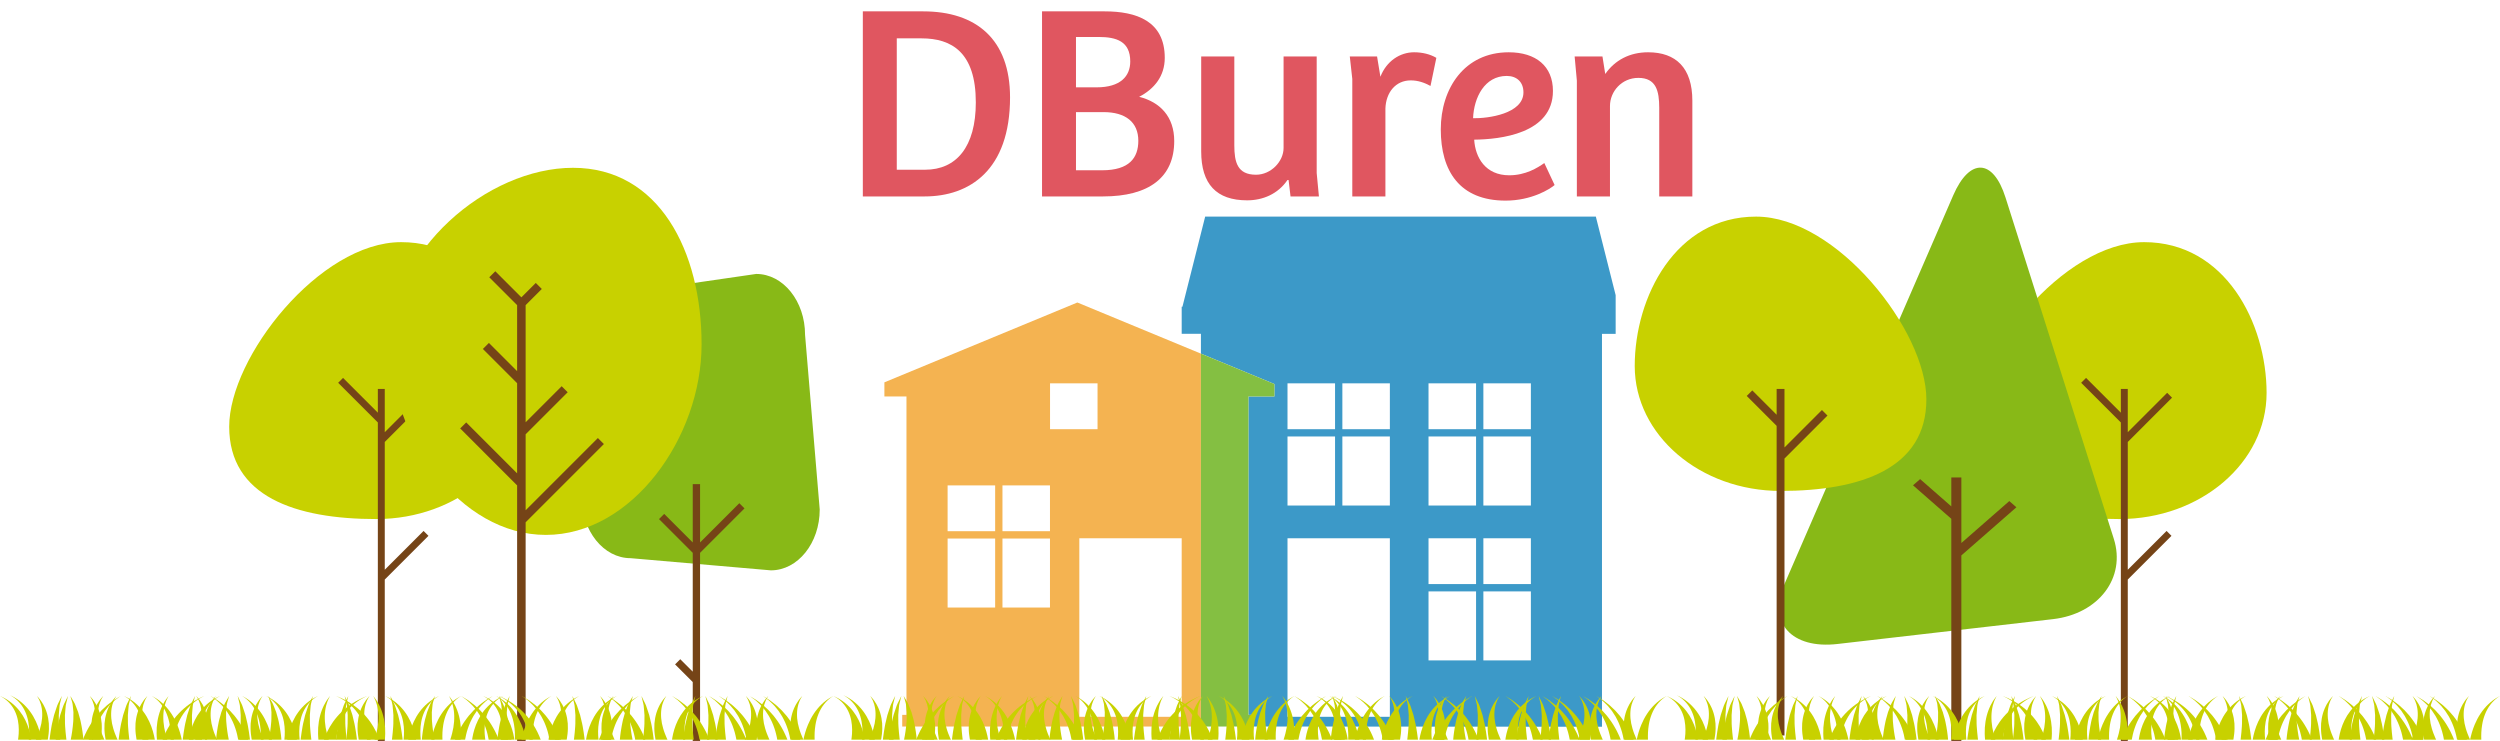
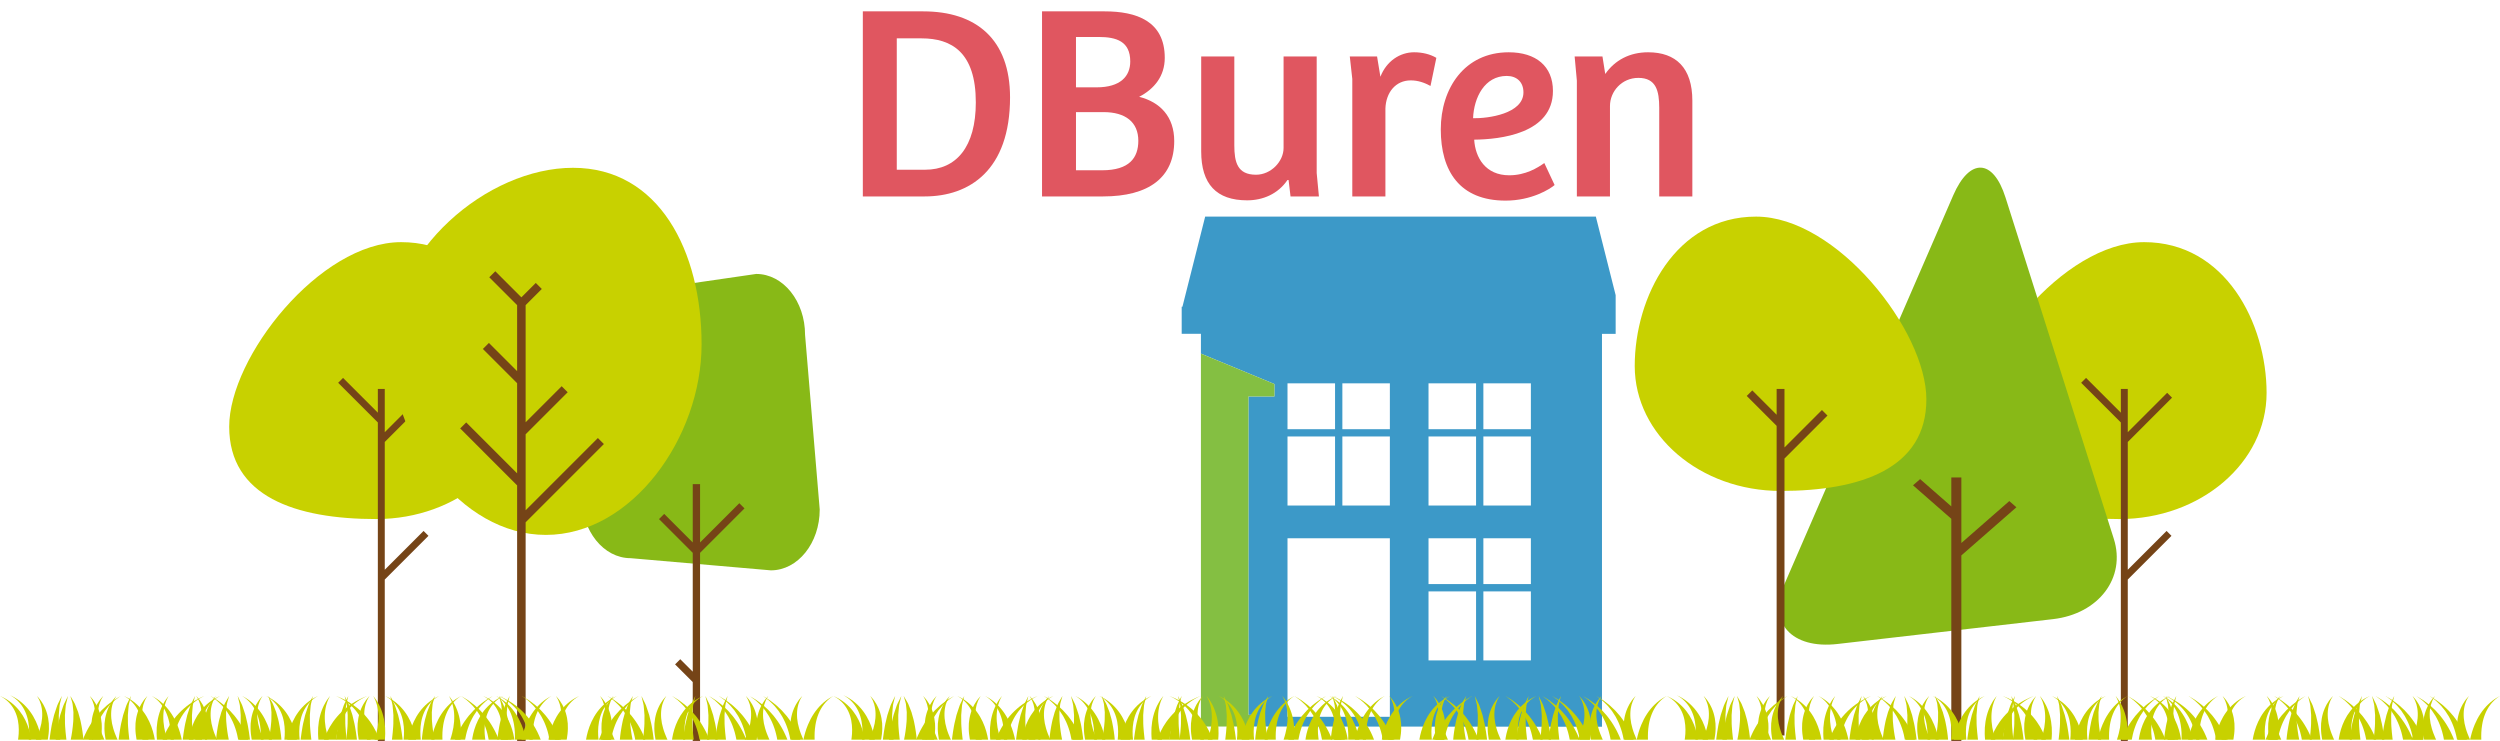
<svg xmlns="http://www.w3.org/2000/svg" xmlns:xlink="http://www.w3.org/1999/xlink" version="1.1" viewBox="0 0 1100 326">
  <defs>
    <path d="M0 6.634c.044-.377.104-.766.191-1.162 .077-.395.156-.797.234-1.199 .063-.402.21-.803.31-1.197 .11-.395.219-.783.324-1.16 .127-.375.287-.737.418-1.081 .137-.343.266-.667.387-.967 .132-.299.321-.571.452-.813 .141-.241.263-.452.364-.625 .201-.346.318-.544.318-.544s-.058.2-.159.551c-.051.174-.113.387-.183.63 -.062.243-.169.517-.214.817 -.033.3-.068.625-.104.969 -.033.344-.087.706-.108 1.081 .006.375.01.763.014 1.158 .014.393-.016.793.037 1.193 .037.4.075.8.111 1.194 .028.393.082.781.146 1.155 .11.75.22 1.449.353 2.048 .004.022.009.044.012.066H-.246c.001-.017.003-.034.006-.052 .041-.603.132-1.308.24-2.062" id="Y" />
    <path d="M0 7.916c-.058-.407-.058-.829-.079-1.256 -.017-.428.019-.863.027-1.297 .057-.434.089-.868.168-1.295 .104-.426.157-.845.299-1.25 .149-.404.235-.795.42-1.163 .182-.368.32-.716.505-1.035 .202-.317.388-.607.55-.865 .156-.258.381-.476.521-.658 .303-.363.476-.57.476-.57s-.118.212-.321.582c-.09.186-.253.407-.339.668 -.093.26-.198.552-.313.872 -.099.32-.142.668-.222 1.035 -.085.366-.065.756-.104 1.157 -.032.4.028.815.038 1.235 .034.421.119.848.178 1.274 .107.427.187.853.316 1.271 .135.418.246.829.41 1.226 .142.397.3.78.467 1.142 .056.137.121.269.184.4H.218c-.02-.099-.041-.196-.057-.298 -.07-.373-.124-.767-.161-1.175" id="m1" />
    <path d="M0 7.778c.164-.396.274-.808.409-1.226 .129-.418.209-.844.317-1.27 .058-.426.143-.854.178-1.275 .01-.42.068-.835.036-1.235 -.039-.4-.017-.791-.103-1.157C.756 1.248.712.9.615.58 .501.261.395-.032.301-.292 .216-.553.053-.774-.036-.959c-.206-.371-.322-.583-.322-.583s.173.208.476.57c.14.182.365.4.52.658 .164.258.349.549.551.866 .184.318.324.666.506 1.034 .184.368.27.76.418 1.163 .143.405.195.824.3 1.25 .079.427.112.861.168 1.295 .007.434.043.869.028 1.297 -.022.427-.023.849-.079 1.256 -.037.408-.092.802-.163 1.175 -.014.102-.036.199-.056.298H-.653c.065-.131.128-.262.184-.4 .168-.362.325-.745.469-1.142" id="i1" />
    <path d="M0 2.008C-.149 1.183-.397.359-.743-.41c-.175-.384-.368-.754-.594-1.102 -.216-.35-.459-.678-.721-.978 -.25-.301-.532-.573-.796-.812 -.14-.119-.273-.23-.395-.333 -.139-.1-.267-.193-.383-.277 -.22-.169-.454-.293-.592-.381 -.145-.087-.221-.134-.221-.134s.089.044.257.128c.162.084.432.202.699.366 .14.081.295.171.464.269 .151.099.316.208.49.324 .333.234.694.501 1.032.798 .349.296.686.622 1.005.969 .326.346.625.716.91 1.099 .569.768 1.051 1.595 1.435 2.426C2.6 3.567 3.013 5.19 3.216 6.435H.115c.14-1.225.182-2.826-.115-4.427" id="q1" />
    <path d="M0 1.187C.383.402.866-.379 1.435-1.104c.284-.362.584-.711.911-1.038 .318-.328.655-.636 1.004-.915 .338-.281.699-.533 1.032-.754 .175-.109.339-.212.49-.306 .169-.093.323-.177.463-.254 .267-.154.538-.266.7-.346 .168-.079.257-.12.257-.12s-.078.043-.221.126c-.138.084-.372.2-.594.361 -.114.078-.243.166-.382.261 -.121.097-.253.202-.395.314 -.263.226-.544.482-.795.767 -.262.283-.504.593-.722.922 -.226.33-.418.679-.593 1.042 -.346.725-.593 1.504-.743 2.284 -.306 1.56-.255 3.123-.104 4.293 .022.174.046.337.07.491h-3.277c.021-.156.045-.322.075-.497 .197-1.188.613-2.771 1.389-4.34" id="S" />
    <path d="M0 2.042C-.153 1.202-.403.364-.757-.417c-.177-.391-.373-.768-.601-1.122 -.223-.355-.469-.689-.735-.994 -.254-.306-.542-.582-.809-.826 -.143-.121-.278-.234-.402-.339 -.142-.102-.272-.196-.39-.281 -.223-.172-.463-.298-.603-.388 -.147-.089-.224-.136-.224-.136s.091.045.261.13c.165.086.44.206.713.372 .141.083.299.174.469.274 .155.101.321.212.5.329 .338.239.706.51 1.05.812 .354.301.697.632 1.021.985 .332.353.638.729.926 1.119 .579.781 1.069 1.622 1.46 2.467 .766 1.642 1.185 3.294 1.392 4.56H.118c.143-1.246.184-2.875-.118-4.503" id="r1" />
    <path d="M-0 7.916c-.057-.407-.058-.829-.081-1.256 -.014-.428.021-.863.029-1.297 .056-.434.089-.868.167-1.295 .105-.426.159-.845.3-1.25 .149-.404.236-.795.421-1.163 .181-.368.319-.716.505-1.035 .201-.317.385-.607.55-.865 .156-.258.381-.476.519-.658 .304-.363.477-.57.477-.57s-.116.212-.321.582c-.089.186-.254.407-.34.668 -.093.26-.198.552-.311.872 -.099.32-.142.668-.223 1.035 -.084.366-.065.756-.102 1.157 -.034.4.026.815.035 1.235 .035.421.12.848.179 1.274 .107.427.187.853.316 1.271 .135.418.246.829.409 1.226 .144.397.301.78.468 1.142 .057.137.121.269.184.4H.217c-.019-.099-.04-.196-.055-.298 -.071-.373-.127-.767-.162-1.175" id="J" />
    <path d="M0 5.171c.141-.518.404-1.03.601-1.538 .218-.506.516-.999.76-1.48 .292-.477.618-.935.906-1.372 .361-.43.7-.836 1.015-1.212 .348-.372.74-.705 1.049-1.005 .29-.303.665-.549.945-.757 .567-.415.892-.652.892-.652s-.377.228-1.035.628c-.326.201-.757.44-1.116.735 -.378.293-.847.619-1.28.984C2.336-.127 1.9.274 1.441.699 1.053 1.131.62 1.585.217 2.06c-.351.478-.766.97-1.099 1.476 -.311.507-.693 1.02-.953 1.539 -.284.518-.574 1.036-.796 1.55 -.231.472-.422.937-.597 1.391h2.515c.07-.425.151-.86.268-1.302 .105-.511.278-1.027.445-1.543" id="p" />
    <path d="M0 7.762c-.128-.481-.208-.971-.316-1.462 -.059-.49-.142-.982-.178-1.465 -.01-.484-.07-.962-.037-1.423 .038-.46.019-.908.103-1.33 .08-.422.124-.823.223-1.191C-.09.524.014.186.108-.111 .193-.412.357-.666.446-.88c.204-.426.322-.67.322-.67s-.174.238-.478.655c-.139.21-.363.461-.518.758 -.166.296-.35.631-.551.996 -.186.366-.324.767-.506 1.19 -.184.423-.272.873-.419 1.338 -.142.466-.194.948-.3 1.439 -.078.49-.111.989-.167 1.489 -.009.499-.044 1-.029 1.492 .022.492.023.977.08 1.445 .001.02.004.04.006.06h2.57C.441 9.265.424 9.22.409 9.173 .246 8.717.134 8.243 0 7.762" id="q" />
    <path d="M0 3.515C.15 2.592.396 1.672.744.814c.174-.429.367-.843.593-1.232 .217-.39.459-.757.721-1.091 .249-.337.532-.64.795-.907 .142-.133.273-.257.396-.372 .138-.113.267-.216.382-.31 .22-.189.455-.327.592-.426 .145-.098.222-.149.222-.149s-.089.049-.258.142c-.161.094-.432.227-.699.409 -.139.091-.295.191-.462.3 -.152.112-.316.233-.491.363 -.332.262-.694.559-1.031.891 -.35.331-.687.695-1.006 1.082 -.326.387-.625.8-.91 1.229 -.567.857-1.051 1.781-1.435 2.709 -.54 1.294-.904 2.591-1.142 3.736h2.784c-.046-1.124-.006-2.397.205-3.673" id="C" />
    <path d="M0 2.008C-.15 1.183-.397.359-.745-.41c-.174-.384-.367-.754-.592-1.102 -.218-.35-.461-.678-.722-.978 -.25-.301-.533-.573-.795-.812 -.141-.119-.273-.23-.396-.333 -.139-.1-.266-.193-.383-.277 -.219-.169-.454-.293-.592-.381 -.145-.087-.221-.134-.221-.134s.09.044.257.128c.162.084.433.202.7.366 .14.081.293.171.462.269 .152.099.315.208.492.324 .331.234.695.501 1.031.798 .348.296.686.622 1.004.969 .327.346.627.716.911 1.099 .568.768 1.051 1.595 1.435 2.426C2.6 3.567 3.012 5.19 3.215 6.435h-3.1C.256 5.21.296 3.609 0 2.008" id="u1" />
    <path d="M0 7.778c-.163-.396-.274-.808-.409-1.226 -.128-.418-.208-.844-.316-1.27 -.059-.426-.142-.854-.177-1.275 -.011-.42-.07-.835-.037-1.235 .039-.4.017-.791.103-1.157C-.756 1.248-.712.9-.613.58c.114-.319.218-.612.312-.872 .085-.261.249-.482.338-.667 .205-.371.322-.583.322-.583s-.174.208-.477.57c-.139.182-.365.4-.519.658 -.165.258-.35.549-.551.866 -.185.318-.324.666-.506 1.034 -.185.368-.271.76-.419 1.163 -.142.405-.195.824-.3 1.25 -.079.427-.111.861-.168 1.295 -.007.434-.042.869-.027 1.297 .022.427.022.849.079 1.256 .036.408.092.802.162 1.175 .014.102.036.199.056.298H.653c-.063-.131-.127-.262-.184-.4C.302 8.558.144 8.175 0 7.778" id="l1" />
    <path d="M0 7.084c-.077-.468-.156-.943-.234-1.418 -.063-.475-.209-.95-.309-1.417 -.11-.467-.219-.926-.324-1.371 -.128-.444-.287-.872-.418-1.279 -.137-.405-.267-.789-.387-1.143 -.133-.354-.321-.676-.453-.962 -.14-.286-.263-.535-.363-.74 -.202-.409-.318-.643-.318-.643s.058.237.159.651c.051.207.111.458.182.746 .062.288.17.61.215.966 .033.355.068.74.104 1.147 .034.406.086.835.107 1.278 -.005.444-.008.903-.013 1.369 -.015.466.015.938-.038 1.412 -.037.473-.075.947-.111 1.412 -.028.465-.082.923-.145 1.367 -.022.175-.043.345-.065.514H.253c-.021-.17-.041-.34-.061-.514C.147 8.013.088 7.552 0 7.084" id="i" />
    <path d="M0 7.762c.128-.481.208-.971.315-1.462 .06-.49.143-.982.178-1.465 .01-.484.07-.962.037-1.423 -.039-.46-.018-.908-.103-1.33C.347 1.66.303 1.259.204.891 .09.524-.014.186-.107-.111c-.086-.301-.251-.555-.34-.769 -.204-.426-.321-.67-.321-.67s.174.238.477.655c.138.21.364.461.519.758 .165.296.349.631.551.996 .185.366.324.767.504 1.19 .186.423.272.873.421 1.338 .141.466.195.948.299 1.439 .079.49.111.989.168 1.489 .008.499.043 1 .029 1.492 -.022.492-.023.977-.081 1.445 -.001.02-.004.04-.006.06h-2.57c.016-.047.033-.092.048-.139 .162-.456.273-.93.409-1.411" id="f1" />
    <path d="M0 3.515C.15 2.592.397 1.672.745.814c.174-.429.367-.843.592-1.232 .216-.39.46-.757.722-1.091 .25-.337.532-.64.796-.907 .14-.133.272-.257.395-.372 .139-.113.266-.216.382-.31 .22-.189.455-.327.593-.426 .144-.098.221-.149.221-.149s-.089.049-.257.142c-.162.094-.433.227-.699.409 -.141.091-.296.191-.464.3 -.151.112-.315.233-.49.363 -.332.262-.695.559-1.031.891 -.35.331-.687.695-1.006 1.082 -.326.387-.625.8-.91 1.229 -.568.857-1.051 1.781-1.434 2.709 -.542 1.294-.905 2.591-1.143 3.736h2.784C-.251 6.064-.211 4.791 0 3.515" id="D" />
    <path d="M0 7.084c-.077-.468-.157-.943-.235-1.418 -.062-.475-.209-.95-.309-1.417 -.11-.467-.219-.926-.324-1.371 -.128-.444-.287-.872-.419-1.279 -.136-.405-.266-.789-.386-1.143 -.133-.354-.321-.676-.452-.962 -.141-.286-.265-.535-.364-.74 -.202-.409-.318-.643-.318-.643s.058.237.159.651c.051.207.111.458.182.746 .062.288.17.61.216.966 .033.355.067.74.104 1.147 .033.406.085.835.106 1.278 -.005.444-.008.903-.014 1.369 -.014.466.016.938-.037 1.412 -.037.473-.075.947-.111 1.412 -.028.465-.081.923-.144 1.367 -.022.175-.044.345-.065.514H.251c-.019-.17-.04-.34-.06-.514 -.046-.446-.104-.907-.191-1.375" id="L" />
    <path d="M0-.541c-.353-.415-.733-.82-1.144-1.209 -.81-.778-1.721-1.491-2.644-2.083 -.217-.15-.457-.289-.684-.422 -.223-.133-.439-.258-.667-.373 -.427-.233-.845-.428-1.196-.587 -.335-.162-.663-.277-.856-.361 -.201-.082-.309-.125-.309-.125s.096.045.275.132c.169.088.464.209.753.378 .305.166.667.367 1.026.608 .193.117.374.245.558.382 .189.136.388.278.563.431 .749.603 1.455 1.323 2.044 2.106 .3.39.566.797.803 1.212 .244.414.447.837.634 1.26 .67 1.555.953 3.117 1.04 4.352h3.055C2.826 3.9 2.107 2.303.989.721 .682.296.361-.127-0-.541" id="h" />
    <path d="M0 7.099c-.037-.465-.074-.939-.111-1.412 -.054-.474-.025-.946-.039-1.412 -.004-.466-.008-.925-.012-1.369 .019-.443.074-.871.105-1.278C-.02 1.221.015.836.047.481 .093.126.202-.197.263-.485c.071-.288.132-.539.182-.746 .101-.414.159-.65.159-.65s-.115.234-.317.642c-.101.205-.222.454-.364.74 -.132.286-.32.608-.454.962 -.118.354-.247.738-.385 1.143 -.131.407-.29.835-.419 1.279 -.105.445-.213.905-.324 1.371 -.1.467-.245.942-.309 1.417 -.078.475-.158.95-.235 1.418 -.085.468-.144.929-.19 1.375 -.021.174-.04.345-.061.514H.211c-.023-.169-.045-.339-.066-.514C.08 8.023.028 7.564 0 7.099" id="F" />
    <path d="M0 7.084c.077-.468.156-.943.235-1.418 .062-.475.209-.95.308-1.417 .11-.467.219-.926.325-1.371 .127-.444.287-.872.419-1.279 .136-.405.266-.789.385-1.143 .133-.354.322-.676.453-.962 .14-.286.264-.535.364-.74 .202-.409.318-.643.318-.643s-.058.237-.16.651c-.05.207-.111.458-.182.746 -.061.288-.17.61-.215.966 -.033.355-.068.74-.104 1.147 -.033.406-.086.835-.106 1.278 .004.444.007.903.013 1.369 .014.466-.015.938.037 1.412 .037.473.075.947.112 1.412 .028.465.081.923.144 1.367 .023.175.044.345.065.514H-.252c.02-.17.041-.34.06-.514 .047-.446.105-.907.192-1.375" id="U" />
    <path d="M0 6.634c-.045-.377-.104-.766-.191-1.162 -.078-.395-.156-.797-.235-1.199 -.062-.402-.209-.803-.309-1.197 -.109-.395-.218-.783-.323-1.16 -.128-.375-.288-.737-.42-1.081 -.136-.343-.266-.667-.385-.967 -.133-.299-.322-.571-.454-.813 -.139-.241-.263-.452-.364-.625 -.201-.346-.317-.544-.317-.544s.058.2.16.551c.05.174.112.387.182.63 .062.243.169.517.214.817 .033.3.069.625.104.969 .034.344.086.706.108 1.081 -.005.375-.009.763-.014 1.158 -.014.393.016.793-.037 1.193 -.038.4-.075.8-.112 1.194 -.027.393-.081.781-.145 1.155 -.11.75-.22 1.449-.353 2.048 -.004.022-.009.044-.013.066h3.15C.244 8.731.243 8.714.24 8.696 .199 8.093.108 7.388 0 6.634" id="m" />
    <path d="M0 7.084c-.078-.468-.157-.943-.235-1.418 -.063-.475-.21-.95-.309-1.417 -.111-.467-.219-.926-.324-1.371 -.128-.444-.287-.872-.419-1.279 -.137-.405-.266-.789-.386-1.143 -.133-.354-.321-.676-.453-.962 -.141-.286-.263-.535-.364-.74 -.201-.409-.317-.643-.317-.643s.057.237.159.651c.05.207.111.458.182.746 .061.288.17.61.215.966 .033.355.068.74.105 1.147 .032.406.085.835.105 1.278 -.004.444-.009.903-.013 1.369 -.014.466.017.938-.037 1.412 -.037.473-.074.947-.112 1.412 -.027.465-.082.923-.145 1.367 -.021.175-.043.345-.065.514H.251c-.02-.17-.04-.34-.061-.514 -.045-.446-.105-.907-.19-1.375" id="k" />
    <path d="M0 5.171c-.142-.518-.405-1.03-.601-1.538 -.218-.506-.516-.999-.759-1.48 -.293-.477-.62-.935-.907-1.372 -.361-.43-.702-.836-1.015-1.212 -.349-.372-.739-.705-1.05-1.005 -.291-.303-.664-.549-.944-.757 -.567-.415-.892-.652-.892-.652s.376.228 1.035.628c.325.201.758.44 1.117.735 .377.293.846.619 1.279.984 .402.371.836.772 1.297 1.197 .385.432.819.886 1.222 1.361 .352.478.767.97 1.099 1.476 .313.507.694 1.02.953 1.539 .285.518.574 1.036.797 1.55 .231.472.422.937.596 1.391H.711c-.069-.425-.15-.86-.266-1.302 -.106-.511-.277-1.027-.445-1.543" id="d1" />
    <path d="M0 7.084c-.078-.468-.157-.943-.235-1.418 -.063-.475-.21-.95-.309-1.417 -.111-.467-.22-.926-.324-1.371 -.128-.444-.288-.872-.419-1.279 -.138-.405-.267-.789-.386-1.143 -.132-.354-.321-.676-.454-.962 -.14-.286-.262-.535-.363-.74 -.202-.409-.317-.643-.317-.643s.057.237.159.651c.049.207.112.458.182.746 .061.288.169.61.215.966 .032.355.068.74.105 1.147 .032.406.085.835.105 1.278 -.004.444-.009.903-.013 1.369 -.014.466.017.938-.038 1.412 -.037.473-.074.947-.111 1.412 -.028.465-.081.923-.145 1.367 -.021.175-.043.345-.065.514H.251c-.02-.17-.04-.34-.06-.514 -.047-.446-.106-.907-.191-1.375" id="k1" />
    <path d="M0 7.084c.078-.468.157-.943.236-1.418 .062-.475.209-.95.309-1.417 .11-.467.218-.926.323-1.371 .128-.444.288-.872.419-1.279 .137-.405.266-.789.386-1.143 .133-.354.321-.676.453-.962 .141-.286.263-.535.365-.74 .201-.409.316-.643.316-.643s-.057.237-.159.651c-.05.207-.111.458-.182.746 -.061.288-.17.61-.215.966 -.032.355-.068.74-.105 1.147 -.032.406-.085.835-.105 1.278 .004.444.009.903.012 1.369 .015.466-.015.938.038 1.412 .037.473.074.947.112 1.412 .028.465.082.923.145 1.367 .021.175.042.345.065.514H-.252c.022-.17.041-.34.062-.514 .045-.446.105-.907.19-1.375" id="P" />
    <path d="M0 7.762c.128-.481.207-.971.315-1.462 .059-.49.144-.982.179-1.465 .009-.484.07-.962.038-1.423 -.04-.46-.022-.908-.105-1.33C.347 1.66.304 1.259.205.891 .09.524-.015.186-.108-.111c-.086-.301-.25-.555-.339-.769 -.204-.426-.321-.67-.321-.67s.172.238.475.655c.14.21.365.461.521.758 .165.296.349.631.55.996 .187.366.325.767.506 1.19 .185.423.271.873.42 1.338 .141.466.195.948.3 1.439 .078.49.111.989.167 1.489 .009.499.043 1 .028 1.492 -.022.492-.022.977-.079 1.445 -.002.02-.005.04-.006.06H-.457c.015-.047.032-.092.047-.139 .163-.456.276-.93.41-1.411" id="e1" />
    <path d="M0-.541c.355-.415.735-.82 1.146-1.209 .81-.778 1.722-1.491 2.643-2.083 .219-.15.458-.289.685-.422 .222-.133.438-.258.667-.373 .425-.233.844-.428 1.196-.587 .333-.162.662-.277.855-.361 .202-.082.31-.125.31-.125s-.096.045-.276.132c-.169.088-.463.209-.752.378 -.305.166-.668.367-1.026.608 -.194.117-.374.245-.558.382 -.189.136-.388.278-.564.431 -.749.603-1.455 1.323-2.044 2.106 -.3.39-.565.797-.802 1.212 -.244.414-.448.837-.635 1.26 -.67 1.555-.953 3.117-1.04 4.352h-3.054C-2.824 3.9-2.106 2.303-.987.721 -.681.296-.36-.127 0-.541" id="N" />
    <path d="M0 2.008C.149 1.183.396.359.743-.41c.175-.384.368-.754.593-1.102 .217-.35.46-.678.722-.978 .249-.301.531-.573.795-.812 .141-.119.273-.23.395-.333 .14-.1.267-.193.383-.277 .22-.169.455-.293.593-.381 .144-.087.221-.134.221-.134s-.091.044-.258.128c-.161.084-.432.202-.699.366 -.139.081-.294.171-.462.269 -.152.099-.317.208-.492.324 -.332.234-.694.501-1.03.798 -.351.296-.687.622-1.006.969 -.327.346-.626.716-.91 1.099 -.568.768-1.051 1.595-1.435 2.426 -.754 1.615-1.165 3.238-1.37 4.483h3.101c-.141-1.225-.181-2.826.116-4.427" id="A" />
    <path d="M0 8.565c-.221-.526-.51-1.058-.797-1.589 -.259-.533-.64-1.059-.951-1.579 -.335-.519-.747-1.023-1.101-1.514 -.403-.487-.836-.953-1.223-1.396 -.458-.436-.893-.847-1.294-1.227C-5.801.885-6.27.551-6.648.25c-.357-.303-.79-.548-1.115-.754 -.658-.41-1.035-.644-1.035-.644s.324.243.893.669c.278.213.652.465.943.776 .31.308.701.65 1.049 1.031 .315.385.656.802 1.017 1.244 .286.448.611.917.905 1.406 .244.494.541.999.759 1.519 .196.521.459 1.045.601 1.577 .168.53.34 1.059.445 1.583 .092.357.16.709.221 1.056H.488c-.146-.377-.301-.759-.488-1.148" id="a1" />
    <path d="M-0 6.634c.045-.377.105-.766.19-1.162 .078-.395.157-.797.236-1.199 .062-.402.209-.803.309-1.197 .11-.395.219-.783.324-1.16 .127-.375.288-.737.419-1.081 .137-.343.266-.667.385-.967 .133-.299.322-.571.454-.813 .14-.241.262-.452.364-.625 .201-.346.317-.544.317-.544s-.058.2-.159.551c-.051.174-.112.387-.183.63 -.06.243-.169.517-.215.817 -.033.3-.067.625-.104.969 -.033.344-.086.706-.106 1.081 .005.375.008.763.013 1.158 .015.393-.015.793.038 1.193 .038.4.075.8.112 1.194 .028.393.08.781.144 1.155 .11.75.222 1.449.354 2.048 .004.022.009.044.012.066h-3.149c.001-.017.002-.034.004-.052 .042-.603.133-1.308.241-2.062" id="n1" />
    <path d="M0 1.292C-.151.512-.396-.266-.745-.992c-.175-.362-.366-.712-.592-1.042 -.217-.329-.46-.639-.722-.922 -.249-.284-.532-.541-.795-.767 -.141-.112-.274-.217-.396-.314 -.139-.095-.266-.183-.382-.261 -.22-.161-.455-.277-.593-.361 -.144-.082-.221-.126-.221-.126s.09.042.257.12c.162.08.433.192.7.347 .14.076.295.161.463.253 .152.094.316.197.491.306 .332.221.694.473 1.031.754 .349.279.686.587 1.005.915 .326.327.626.676.911 1.038C.98-.326 1.463.454 1.846 1.239c.777 1.57 1.192 3.152 1.389 4.34 .03.176.056.341.076.498H.033c.025-.155.048-.318.07-.491C.254 4.416.305 2.852 0 1.292" id="t1" />
-     <path d="M0 7.099c.036-.465.073-.939.111-1.412 .053-.474.023-.946.037-1.412 .006-.466.01-.925.014-1.369 -.021-.443-.075-.871-.106-1.278C.018 1.221-.016.836-.049.481 -.095.126-.202-.197-.265-.485c-.069-.288-.131-.539-.182-.746 -.101-.414-.158-.65-.158-.65s.115.234.317.642c.101.205.222.454.365.74 .13.286.319.608.453.962 .119.354.247.738.385 1.143 .131.407.29.835.419 1.279 .105.445.213.905.324 1.371 .099.467.246.942.309 1.417 .077.475.157.95.235 1.418 .086.468.146.929.19 1.375 .021.174.041.345.061.514H-.21c.021-.169.042-.339.064-.514 .065-.443.118-.902.146-1.367" id="z1" />
    <path d="M0 7.084c.078-.468.156-.943.235-1.418 .062-.475.21-.95.31-1.417 .11-.467.218-.926.323-1.371 .128-.444.288-.872.419-1.279 .137-.405.266-.789.386-1.143 .133-.354.32-.676.453-.962 .14-.286.264-.535.364-.74 .202-.409.317-.643.317-.643s-.057.237-.158.651c-.052.207-.112.458-.183.746 -.062.288-.17.61-.215.966 -.034.355-.068.74-.105 1.147 -.033.406-.084.835-.106 1.278 .005.444.009.903.015 1.369 .013.466-.018.938.037 1.412 .036.473.074.947.11 1.412 .028.465.082.923.145 1.367 .021.175.044.345.065.514H-.251c.02-.17.039-.34.061-.514 .045-.446.104-.907.19-1.375" id="Q" />
    <path d="M0 7.084c.078-.468.157-.943.236-1.418 .062-.475.21-.95.309-1.417 .11-.467.218-.926.323-1.371 .129-.444.288-.872.42-1.279 .137-.405.266-.789.386-1.143 .132-.354.32-.676.451-.962 .142-.286.265-.535.365-.74 .202-.409.317-.643.317-.643s-.057.237-.158.651c-.051.207-.112.458-.183.746 -.06.288-.169.61-.215.966 -.032.355-.066.74-.105 1.147 -.032.406-.085.835-.104 1.278 .003.444.008.903.012 1.369 .015.466-.016.938.038 1.412 .036.473.074.947.111 1.412 .028.465.082.923.145 1.367 .021.175.042.345.065.514H-.251c.02-.17.04-.34.061-.514 .046-.446.104-.907.19-1.375" id="O" />
    <path d="M0 7.778c.164-.396.275-.808.41-1.226 .128-.418.207-.844.316-1.27 .059-.426.143-.854.178-1.275 .01-.42.069-.835.037-1.235 -.039-.4-.018-.791-.103-1.157C.757 1.248.714.9.615.58 .5.261.395-.032.303-.292 .217-.553.053-.774-.036-.959c-.205-.371-.321-.583-.321-.583s.172.208.476.57c.139.182.364.4.521.658 .162.258.347.549.55.866 .186.318.323.666.505 1.034 .185.368.27.76.419 1.163 .143.405.195.824.299 1.25 .08.427.112.861.169 1.295 .009.434.044.869.027 1.297 -.021.427-.022.849-.078 1.256 -.038.408-.092.802-.163 1.175 -.015.102-.037.199-.056.298H-.651c.063-.131.126-.262.184-.4 .166-.362.324-.745.467-1.142" id="g1" />
    <path d="M0 3.515C.148 2.592.396 1.672.743.814c.175-.429.367-.843.593-1.232 .217-.39.459-.757.722-1.091 .249-.337.531-.64.794-.907 .141-.133.273-.257.396-.372 .138-.113.266-.216.383-.31 .219-.189.454-.327.591-.426 .146-.098.223-.149.223-.149s-.091.049-.258.142c-.161.094-.432.227-.7.409 -.14.091-.294.191-.462.3 -.152.112-.316.233-.491.363 -.332.262-.695.559-1.031.891 -.35.331-.687.695-1.005 1.082 -.327.387-.627.8-.91 1.229 -.569.857-1.052 1.781-1.435 2.709 -.542 1.294-.904 2.591-1.142 3.736h2.783c-.045-1.124-.006-2.397.206-3.673" id="B" />
    <path d="M0 8.565c-.222-.526-.511-1.058-.798-1.589 -.258-.533-.64-1.059-.952-1.579 -.334-.519-.747-1.023-1.1-1.514 -.403-.487-.836-.953-1.223-1.396 -.459-.436-.894-.847-1.295-1.227 -.434-.375-.903-.709-1.28-1.01 -.36-.303-.792-.548-1.116-.754 -.658-.41-1.035-.644-1.035-.644s.323.243.892.669c.279.213.653.465.943.776 .311.308.703.65 1.05 1.031 .315.385.656.802 1.016 1.244 .286.448.612.917.906 1.406 .244.494.542.999.759 1.519 .195.521.459 1.045.6 1.577 .168.53.34 1.059.445 1.583 .093.357.162.709.22 1.056H.487c-.146-.377-.302-.759-.487-1.148" id="f" />
    <path d="M0 2.008C-.15 1.183-.396.359-.744-.41c-.175-.384-.367-.754-.592-1.102 -.217-.35-.46-.678-.723-.978 -.249-.301-.532-.573-.795-.812 -.14-.119-.273-.23-.395-.333 -.14-.1-.267-.193-.383-.277 -.219-.169-.455-.293-.592-.381 -.144-.087-.222-.134-.222-.134s.09.044.257.128c.163.084.434.202.701.366 .139.081.294.171.462.269 .153.099.316.208.491.324 .333.234.695.501 1.032.798 .348.296.686.622 1.004.969 .327.346.627.716.911 1.099 .569.768 1.051 1.595 1.435 2.426 .754 1.615 1.166 3.238 1.369 4.483h-3.1C.257 5.21.296 3.609 0 2.008" id="p1" />
    <path d="M0 7.778c-.164-.396-.275-.808-.41-1.226 -.127-.418-.208-.844-.316-1.27 -.058-.426-.142-.854-.177-1.275 -.011-.42-.071-.835-.038-1.235 .039-.4.019-.791.104-1.157C-.756 1.248-.714.9-.615.58c.115-.319.22-.612.311-.872 .087-.261.251-.482.34-.667 .204-.371.321-.583.321-.583s-.173.208-.476.57c-.14.182-.365.4-.52.658 -.163.258-.348.549-.55.866 -.186.318-.324.666-.506 1.034 -.184.368-.27.76-.419 1.163 -.142.405-.196.824-.299 1.25 -.081.427-.111.861-.168 1.295 -.009.434-.044.869-.028 1.297 .022.427.022.849.078 1.256 .037.408.093.802.162 1.175 .016.102.038.199.057.298H.651c-.063-.131-.126-.262-.184-.4 -.166-.362-.325-.745-.467-1.142" id="t" />
    <path d="M0 4.979C.259 4.46.64 3.947.951 3.44c.334-.506.748-.998 1.1-1.476 .404-.475.837-.929 1.224-1.361 .459-.425.894-.826 1.295-1.197 .434-.365.902-.691 1.281-.984 .358-.295.79-.534 1.116-.735 .658-.4 1.035-.628 1.035-.628s-.325.237-.894.652c-.278.208-.651.454-.943.757 -.31.3-.702.633-1.048 1.005 -.316.376-.657.782-1.018 1.212 -.286.437-.611.895-.905 1.372 -.244.481-.542.974-.758 1.48 -.197.508-.46 1.02-.602 1.538 -.169.516-.34 1.032-.445 1.543 -.117.442-.198.877-.268 1.302h-2.514c.173-.454.365-.919.596-1.391 .221-.514.511-1.032.797-1.55" id="H" />
    <path d="M0 7.916c.057-.407.057-.829.08-1.256 .014-.428-.02-.863-.028-1.297 -.057-.434-.089-.868-.169-1.295 -.104-.426-.157-.845-.3-1.25 -.148-.404-.233-.795-.418-1.163 -.182-.368-.32-.716-.507-1.035 -.2-.317-.385-.607-.549-.865 -.156-.258-.381-.476-.52-.658 -.304-.363-.476-.57-.476-.57s.116.212.321.582c.089.186.253.407.34.668 .092.26.197.552.311.872 .098.32.142.668.223 1.035 .085.366.064.756.103 1.157 .033.4-.027.815-.037 1.235 -.035.421-.119.848-.178 1.274 -.109.427-.188.853-.316 1.271 -.136.418-.246.829-.41 1.226 -.142.397-.3.78-.467 1.142 -.058.137-.122.269-.184.4h2.963c.019-.099.041-.196.056-.298 .07-.373.125-.767.162-1.175" id="g" />
    <path d="M0 7.778c-.163-.396-.274-.808-.409-1.226 -.128-.418-.208-.844-.316-1.27 -.059-.426-.143-.854-.178-1.275 -.01-.42-.07-.835-.038-1.235 .04-.4.02-.791.104-1.157C-.755 1.248-.713.9-.614.58c.114-.319.219-.612.311-.872 .086-.261.25-.482.34-.667 .203-.371.322-.583.322-.583s-.174.208-.477.57c-.14.182-.365.4-.522.658 -.161.258-.346.549-.548.866 -.187.318-.325.666-.506 1.034 -.185.368-.27.76-.419 1.163 -.143.405-.196.824-.3 1.25 -.08.427-.11.861-.168 1.295 -.009.434-.043.869-.027 1.297 .021.427.022.849.079 1.256 .036.408.09.802.161 1.175 .016.102.038.199.057.298H.651c-.062-.131-.124-.262-.184-.4C.301 8.558.143 8.175 0 7.778" id="v" />
    <path d="M0 7.084c.078-.468.156-.943.235-1.418 .063-.475.209-.95.309-1.417 .11-.467.218-.926.324-1.371 .128-.444.287-.872.419-1.279 .136-.405.265-.789.385-1.143 .133-.354.322-.676.454-.962 .14-.286.263-.535.364-.74 .201-.409.316-.643.316-.643s-.057.237-.159.651c-.05.207-.111.458-.182.746 -.062.288-.169.61-.214.966 -.034.355-.069.74-.105 1.147 -.033.406-.085.835-.106 1.278 .004.444.008.903.013 1.369 .015.466-.016.938.037 1.412 .038.473.076.947.113 1.412 .027.465.081.923.144 1.367 .022.175.044.345.065.514H-.251c.019-.17.039-.34.06-.514 .046-.446.105-.907.191-1.375" id="V" />
    <path d="M0 7.778c.163-.396.274-.808.409-1.226 .129-.418.209-.844.316-1.27 .059-.426.143-.854.179-1.275 .01-.42.069-.835.037-1.235 -.04-.4-.019-.791-.104-1.157C.756 1.248.713.9.615.58 .5.261.395-.032.302-.292 .217-.553.053-.774-.038-.959c-.204-.371-.32-.583-.32-.583s.173.208.476.57c.139.182.365.4.521.658 .164.258.348.549.549.866 .186.318.325.666.505 1.034 .186.368.272.76.421 1.163 .142.405.195.824.299 1.25 .079.427.112.861.169 1.295 .007.434.042.869.026 1.297 -.021.427-.022.849-.079 1.256 -.035.408-.091.802-.162 1.175 -.014.102-.036.199-.055.298H-.652c.063-.131.127-.262.184-.4 .167-.362.324-.745.468-1.142" id="o1" />
    <path d="M0 7.084c-.078-.468-.157-.943-.235-1.418 -.063-.475-.21-.95-.31-1.417 -.11-.467-.218-.926-.323-1.371 -.128-.444-.287-.872-.419-1.279 -.138-.405-.266-.789-.386-1.143 -.132-.354-.32-.676-.452-.962 -.142-.286-.264-.535-.365-.74 -.201-.409-.316-.643-.316-.643s.056.237.158.651c.051.207.112.458.182.746 .062.288.17.61.216.966 .032.355.066.74.104 1.147 .032.406.086.835.106 1.278 -.004.444-.01.903-.014 1.369 -.013.466.017.938-.037 1.412 -.036.473-.075.947-.112 1.412 -.027.465-.08.923-.144 1.367 -.022.175-.043.345-.066.514H.252c-.021-.17-.04-.34-.062-.514C.147 8.013.086 7.552 0 7.084" id="l" />
    <path d="M0 1.292C.148.512.396-.266.743-.992c.174-.362.367-.712.592-1.042 .219-.329.46-.639.722-.922 .25-.284.532-.541.795-.767 .141-.112.274-.217.396-.314 .139-.095.266-.183.383-.261 .219-.161.455-.277.592-.361 .145-.082.222-.126.222-.126s-.091.042-.258.12c-.161.08-.432.192-.7.347 -.139.076-.294.161-.462.253 -.152.094-.316.197-.491.306 -.332.221-.695.473-1.031.754 -.349.279-.687.587-1.005.915 -.328.327-.627.676-.91 1.038 -.569.726-1.052 1.506-1.436 2.291 -.776 1.57-1.191 3.152-1.389 4.34 -.029.176-.055.341-.076.498h3.278c-.024-.155-.047-.318-.068-.491 -.152-1.17-.203-2.734.103-4.294" id="z" />
    <path d="M0 4.979C-.26 4.46-.64 3.947-.952 3.44c-.334-.506-.747-.998-1.099-1.476 -.405-.475-.836-.929-1.223-1.361 -.46-.425-.895-.826-1.296-1.197 -.434-.365-.902-.691-1.28-.984 -.359-.295-.792-.534-1.116-.735 -.659-.4-1.036-.628-1.036-.628s.325.237.892.652c.28.208.653.454.945.757 .311.3.701.633 1.048 1.005 .315.376.656.782 1.017 1.212 .287.437.613.895.906 1.372 .243.481.542.974.759 1.48 .197.508.459 1.02.601 1.538 .167.516.339 1.032.444 1.543 .119.442.198.877.268 1.302h2.516c-.174-.454-.365-.919-.597-1.391C.575 6.015.286 5.497 0 4.979" id="e" />
    <path d="M0 2.008C.149 1.183.396.359.744-.41c.174-.384.366-.754.592-1.102 .218-.35.459-.678.722-.978 .249-.301.532-.573.794-.812 .141-.119.274-.23.396-.333 .14-.1.266-.193.383-.277 .219-.169.455-.293.593-.381 .144-.087.221-.134.221-.134s-.091.044-.258.128c-.161.084-.432.202-.7.366 -.139.081-.293.171-.461.269 -.152.099-.316.208-.492.324 -.332.234-.694.501-1.031.798 -.35.296-.686.622-1.005.969 -.328.346-.627.716-.91 1.099 -.569.768-1.052 1.595-1.435 2.426 -.754 1.615-1.166 3.238-1.37 4.483h3.1C-.257 5.21-.297 3.609 0 2.008" id="w" />
    <path d="M0 7.084c.078-.468.156-.943.234-1.418 .064-.475.211-.95.311-1.417 .11-.467.218-.926.323-1.371 .128-.444.288-.872.42-1.279 .136-.405.265-.789.385-1.143 .134-.354.321-.676.453-.962 .141-.286.264-.535.364-.74 .202-.409.317-.643.317-.643s-.057.237-.158.651c-.052.207-.113.458-.183.746 -.062.288-.17.61-.215.966 -.033.355-.068.74-.105 1.147 -.032.406-.085.835-.106 1.278 .005.444.009.903.013 1.369 .014.466-.015.938.039 1.412 .036.473.074.947.111 1.412 .026.465.081.923.145 1.367 .021.175.044.345.065.514H-.251c.02-.17.039-.34.061-.514 .044-.446.104-.907.19-1.375" id="T" />
    <path d="M0 5.171c-.142-.518-.404-1.03-.6-1.538 -.219-.506-.517-.999-.76-1.48 -.293-.477-.619-.935-.907-1.372 -.36-.43-.701-.836-1.015-1.212 -.349-.372-.74-.705-1.05-1.005 -.291-.303-.665-.549-.943-.757 -.569-.415-.893-.652-.893-.652s.376.228 1.035.628c.325.201.758.44 1.117.735 .377.293.846.619 1.28.984 .402.371.835.772 1.296 1.197 .385.432.819.886 1.221 1.361 .354.478.768.97 1.101 1.476 .311.507.693 1.02.952 1.539 .286.518.576 1.036.797 1.55 .231.472.422.937.596 1.391H.713c-.07-.425-.153-.86-.268-1.302C.339 6.203.167 5.687 0 5.171" id="Z" />
    <path d="M0 5.171c-.141-.518-.404-1.03-.6-1.538 -.219-.506-.517-.999-.759-1.48 -.294-.477-.62-.935-.907-1.372 -.36-.43-.7-.836-1.015-1.212 -.348-.372-.739-.705-1.049-1.005 -.292-.303-.666-.549-.944-.757 -.569-.415-.893-.652-.893-.652s.376.228 1.034.628c.326.201.758.44 1.117.735 .377.293.846.619 1.281.984 .402.371.836.772 1.295 1.197 .386.432.82.886 1.223 1.361 .352.478.766.97 1.099 1.476 .312.507.694 1.02.952 1.539 .287.518.576 1.036.799 1.55 .229.472.421.937.594 1.391H.714c-.07-.425-.152-.86-.269-1.302 -.105-.511-.277-1.027-.445-1.543" id="c1" />
    <path d="M0-2.03c-.285-.429-.585-.841-.911-1.229 -.318-.387-.655-.751-1.004-1.081 -.338-.332-.7-.63-1.032-.892 -.176-.129-.339-.25-.49-.362 -.17-.109-.323-.21-.463-.3 -.267-.183-.538-.316-.7-.409 -.168-.094-.258-.143-.258-.143s.078.052.221.15c.139.098.372.237.594.426 .115.093.243.197.382.309 .123.115.254.239.396.372 .262.267.546.57.795.907 .261.335.505.701.723 1.091 .223.389.417.803.591 1.232 .347.858.595 1.779.744 2.701 .212 1.276.25 2.55.205 3.674h2.784C2.338 3.27 1.976 1.973 1.434.68 1.05-.248.569-1.172-0-2.03" id="R" />
    <path d="M0 7.778c.164-.396.275-.808.409-1.226 .128-.418.207-.844.316-1.27 .059-.426.143-.854.178-1.275 .01-.42.07-.835.039-1.235 -.04-.4-.02-.791-.105-1.157C.756 1.248.713.9.614.58 .5.261.395-.032.303-.292 .216-.553.053-.774-.036-.959c-.205-.371-.322-.583-.322-.583s.173.208.476.57c.14.182.364.4.522.658 .162.258.347.549.548.866 .187.318.325.666.506 1.034 .185.368.271.76.42 1.163 .142.405.195.824.299 1.25 .079.427.11.861.169 1.295 .007.434.042.869.026 1.297 -.022.427-.022.849-.079 1.256 -.037.408-.09.802-.161 1.175 -.015.102-.037.199-.057.298H-.652c.063-.131.127-.262.184-.4 .167-.362.326-.745.468-1.142" id="h1" />
    <path d="M0 7.778c-.164-.396-.275-.808-.409-1.226 -.129-.418-.208-.844-.316-1.27 -.058-.426-.143-.854-.179-1.275 -.009-.42-.069-.835-.037-1.235 .039-.4.019-.791.104-1.157C-.756 1.248-.712.9-.615.58c.116-.319.22-.612.313-.872 .086-.261.25-.482.338-.667 .206-.371.324-.583.324-.583s-.175.208-.477.57c-.141.182-.366.4-.522.658 -.163.258-.347.549-.55.866 -.185.318-.323.666-.505 1.034 -.186.368-.271.76-.42 1.163 -.141.405-.194.824-.299 1.25 -.079.427-.11.861-.167 1.295 -.008.434-.044.869-.029 1.297 .023.427.023.849.079 1.256 .038.408.092.802.162 1.175 .015.102.038.199.056.298H.653c-.064-.131-.128-.262-.184-.4C.3 8.558.143 8.175 0 7.778" id="s" />
    <path d="M0 7.084c-.078-.468-.157-.943-.234-1.418 -.064-.475-.211-.95-.31-1.417 -.11-.467-.218-.926-.323-1.371 -.129-.444-.288-.872-.42-1.279 -.137-.405-.266-.789-.384-1.143 -.134-.354-.323-.676-.455-.962 -.14-.286-.263-.535-.364-.74 -.202-.409-.316-.643-.316-.643s.057.237.158.651c.051.207.111.458.182.746 .062.288.17.61.215.966 .033.355.068.74.106 1.147 .032.406.084.835.105 1.278 -.004.444-.008.903-.013 1.369 -.014.466.017.938-.038 1.412 -.037.473-.074.947-.111 1.412 -.028.465-.082.923-.145 1.367 -.021.175-.044.345-.065.514H.252c-.021-.17-.041-.34-.061-.514C.144 8.013.086 7.552 0 7.084" id="j" />
    <path d="M0 4.979C-.26 4.46-.641 3.947-.952 3.44c-.333-.506-.748-.998-1.101-1.476 -.402-.475-.834-.929-1.222-1.361C-3.734.178-4.17-.223-4.57-.594c-.435-.365-.903-.691-1.281-.984 -.359-.295-.791-.534-1.116-.735 -.659-.4-1.035-.628-1.035-.628s.324.237.891.652c.28.208.654.454.946.757 .309.3.701.633 1.048 1.005 .316.376.655.782 1.016 1.212 .287.437.613.895.905 1.372 .245.481.543.974.76 1.48 .196.508.459 1.02.602 1.538 .167.516.339 1.032.444 1.543 .118.442.2.877.269 1.302h2.515c-.175-.454-.365-.919-.598-1.391 -.221-.514-.511-1.032-.796-1.55" id="d" />
    <path d="M0 7.778c-.164-.396-.275-.808-.41-1.226 -.129-.418-.209-.844-.316-1.27 -.06-.426-.142-.854-.178-1.275 -.01-.42-.07-.835-.037-1.235 .039-.4.02-.791.103-1.157C-.757 1.248-.714.9-.615.58c.115-.319.219-.612.312-.872 .086-.261.25-.482.34-.667 .204-.371.321-.583.321-.583s-.174.208-.477.57c-.139.182-.364.4-.52.658 -.164.258-.348.549-.549.866 -.187.318-.325.666-.506 1.034 -.186.368-.272.76-.421 1.163 -.141.405-.194.824-.299 1.25 -.079.427-.111.861-.167 1.295 -.009.434-.042.869-.028 1.297 .021.427.022.849.079 1.256 .036.408.092.802.162 1.175 .015.102.038.199.056.298H.651c-.063-.131-.127-.262-.184-.4C.3 8.558.144 8.175 0 7.778" id="u" />
    <path d="M0 7.778c.163-.396.274-.808.409-1.226 .129-.418.208-.844.317-1.27 .058-.426.142-.854.177-1.275 .01-.42.069-.835.038-1.235 -.041-.4-.019-.791-.104-1.157C.757 1.248.712.9.613.58 .499.261.394-.032.301-.292 .216-.553.053-.774-.038-.959c-.204-.371-.32-.583-.32-.583s.173.208.476.57c.139.182.365.4.521.658 .162.258.347.549.549.866 .186.318.325.666.506 1.034 .185.368.271.76.419 1.163 .143.405.195.824.299 1.25 .08.427.112.861.168 1.295 .009.434.044.869.028 1.297 -.021.427-.022.849-.08 1.256 -.035.408-.09.802-.161 1.175 -.014.102-.037.199-.056.298H-.652c.063-.131.126-.262.184-.4 .166-.362.323-.745.468-1.142" id="j1" />
    <path d="M0 1.292C-.15.512-.396-.266-.744-.992c-.175-.362-.367-.712-.593-1.042 -.217-.329-.459-.639-.721-.922 -.25-.284-.533-.541-.796-.767 -.14-.112-.273-.217-.396-.314 -.139-.095-.266-.183-.381-.261 -.221-.161-.456-.277-.594-.361 -.143-.082-.22-.126-.22-.126s.089.042.256.12c.162.08.434.192.7.347 .141.076.295.161.464.253 .151.094.315.197.49.306 .332.221.694.473 1.031.754 .35.279.687.587 1.005.915 .326.327.626.676.911 1.038C.98-.326 1.463.454 1.846 1.239c.776 1.57 1.192 3.152 1.388 4.34 .031.176.057.341.077.498H.034c.024-.155.047-.318.069-.491 .151-1.17.203-2.734-.103-4.294" id="s1" />
    <path d="M0 7.084c.077-.468.156-.943.235-1.418 .063-.475.209-.95.308-1.417 .111-.467.219-.926.324-1.371 .129-.444.288-.872.421-1.279 .136-.405.265-.789.385-1.143 .132-.354.32-.676.452-.962 .141-.286.264-.535.365-.74 .202-.409.316-.643.316-.643s-.057.237-.158.651c-.051.207-.112.458-.183.746 -.06.288-.169.61-.216.966 -.032.355-.067.74-.103 1.147 -.033.406-.086.835-.105 1.278 .003.444.007.903.012 1.369 .014.466-.016.938.037 1.412 .038.473.076.947.112 1.412 .028.465.082.923.145 1.367 .021.175.043.345.065.514H-.251c.02-.17.039-.34.059-.514 .047-.446.106-.907.192-1.375" id="W" />
    <path d="M0 .732C.237.274.502-.176.803-.607c.589-.863 1.294-1.659 2.044-2.326 .176-.168.375-.325.564-.475 .184-.15.364-.293.558-.422 .358-.265.721-.488 1.026-.671 .288-.187.582-.32.752-.417 .18-.096.276-.147.276-.147s-.109.049-.311.139c-.191.093-.521.22-.855.399 -.35.175-.77.391-1.195.648 -.228.126-.444.265-.666.412 -.228.146-.468.3-.687.465C1.388-2.348.476-1.561-.334-.701c-.41.429-.79.877-1.144 1.334 -.361.458-.682.925-.987 1.394 -.834 1.301-1.443 2.61-1.877 3.77h2.781c.15-1.131.432-2.403.927-3.673 .187-.468.39-.935.634-1.392" id="E" />
    <path d="M0 1.292C.15.512.396-.266.744-.992c.174-.362.367-.712.593-1.042 .217-.329.459-.639.722-.922 .248-.284.531-.541.794-.767 .141-.112.274-.217.395-.314 .14-.095.267-.183.383-.261 .22-.161.456-.277.593-.361 .145-.082.221-.126.221-.126s-.09.042-.257.12c-.162.08-.432.192-.7.347 -.139.076-.294.161-.461.253 -.154.094-.318.197-.492.306 -.333.221-.695.473-1.032.754 -.349.279-.685.587-1.006.915 -.325.327-.625.676-.909 1.038 -.567.726-1.051 1.506-1.435 2.291 -.776 1.57-1.191 3.152-1.389 4.34 -.028.176-.054.341-.076.498h3.279c-.026-.155-.049-.318-.071-.491 -.151-1.17-.201-2.734.104-4.294" id="y" />
    <path d="M0 7.762c-.128-.481-.208-.971-.315-1.462 -.059-.49-.144-.982-.179-1.465 -.009-.484-.07-.962-.038-1.423 .04-.46.02-.908.105-1.33 .081-.422.123-.823.222-1.191C-.091.524.015.186.107-.111 .193-.412.356-.666.446-.88c.204-.426.322-.67.322-.67s-.173.238-.476.655c-.14.21-.366.461-.522.758 -.163.296-.348.631-.55.996 -.186.366-.324.767-.504 1.19 -.185.423-.271.873-.42 1.338 -.143.466-.196.948-.3 1.439 -.079.49-.11.989-.168 1.489 -.008.499-.043 1-.028 1.492 .022.492.023.977.08 1.445 .002.02.004.04.006.06h2.57C.441 9.265.424 9.22.409 9.173c-.163-.456-.274-.93-.409-1.411" id="r" />
    <path d="M-0 7.916c-.057-.407-.058-.829-.08-1.256 -.015-.428.02-.863.028-1.297 .057-.434.089-.868.168-1.295 .104-.426.158-.845.3-1.25 .148-.404.234-.795.419-1.163 .182-.368.32-.716.506-1.035 .201-.317.385-.607.549-.865 .156-.258.382-.476.521-.658 .303-.363.476-.57.476-.57s-.117.212-.321.582c-.089.186-.253.407-.339.668 -.093.26-.198.552-.312.872 -.099.32-.142.668-.223 1.035 -.085.366-.064.756-.103 1.157 -.033.4.027.815.036 1.235 .035.421.12.848.179 1.274 .107.427.187.853.316 1.271 .136.418.246.829.408 1.226 .144.397.302.78.469 1.142 .058.137.122.269.184.4H.217c-.019-.099-.041-.196-.055-.298 -.071-.373-.126-.767-.162-1.175" id="M" />
    <path d="M0 3.515C-.15 2.592-.396 1.672-.744.814c-.175-.429-.368-.843-.592-1.232 -.218-.39-.461-.757-.722-1.091 -.25-.337-.533-.64-.796-.907 -.141-.133-.273-.257-.396-.372 -.139-.113-.265-.216-.382-.31 -.219-.189-.455-.327-.592-.426 -.145-.098-.221-.149-.221-.149s.09.049.257.142c.162.094.432.227.7.409 .139.091.294.191.462.3 .151.112.316.233.492.363 .331.262.693.559 1.031.891 .348.331.686.695 1.004 1.082 .327.387.626.8.911 1.229 .568.857 1.05 1.781 1.434 2.709 .541 1.294.904 2.591 1.142 3.736H.205c.045-1.124.007-2.397-.205-3.673" id="v1" />
    <path d="M-0 7.916c-.058-.407-.058-.829-.08-1.256 -.015-.428.02-.863.028-1.297 .057-.434.089-.868.168-1.295 .105-.426.158-.845.299-1.25 .149-.404.235-.795.421-1.163 .181-.368.319-.716.505-1.035 .201-.317.386-.607.55-.865 .156-.258.381-.476.519-.658 .303-.363.477-.57.477-.57s-.117.212-.32.582c-.09.186-.255.407-.34.668 -.094.26-.197.552-.311.872 -.1.32-.143.668-.223 1.035 -.086.366-.065.756-.104 1.157 -.033.4.028.815.037 1.235 .037.421.118.848.178 1.274 .107.427.188.853.315 1.271 .136.418.248.829.411 1.226 .143.397.301.78.467 1.142 .058.137.122.269.184.4H.217c-.019-.099-.04-.196-.056-.298 -.07-.373-.125-.767-.161-1.175" id="I" />
    <path d="M-0 6.634c.046-.377.105-.766.191-1.162 .078-.395.156-.797.236-1.199 .061-.402.208-.803.308-1.197 .109-.395.218-.783.324-1.16 .127-.375.288-.737.42-1.081 .135-.343.265-.667.385-.967 .133-.299.321-.571.452-.813 .142-.241.264-.452.365-.625 .201-.346.317-.544.317-.544s-.058.2-.159.551c-.051.174-.112.387-.183.63 -.06.243-.168.517-.214.817 -.034.3-.069.625-.104.969 -.034.344-.086.706-.106 1.081 .005.375.008.763.012 1.158 .016.393-.015.793.037 1.193 .037.4.076.8.112 1.194 .029.393.081.781.145 1.155 .11.75.222 1.449.354 2.048 .004.022.01.044.014.066h-3.151c.002-.017.003-.034.005-.052 .042-.603.133-1.308.24-2.062" id="X" />
    <path d="M77.495-46.368c30.423-3.478 43.67 24.175 47.732 59.697 4.061 35.519-17.31 67.135-47.732 70.614C47.072 87.421 9.538 73.498 5.477 37.979 1.415 2.455 47.074-42.89 77.495-46.368" id="a" />
    <path d="M0 7.099c-.037-.465-.074-.939-.112-1.412 -.052-.474-.022-.946-.038-1.412 -.004-.466-.008-.925-.012-1.369 .02-.443.074-.871.106-1.278C-.019 1.221.016.836.048.481 .093.126.203-.197.263-.485c.07-.288.132-.539.183-.746 .101-.414.159-.65.159-.65s-.116.234-.318.642c-.101.205-.223.454-.364.74 -.132.286-.319.608-.453.962 -.119.354-.249.738-.385 1.143 -.132.407-.291.835-.42 1.279 -.105.445-.214.905-.323 1.371 -.1.467-.247.942-.309 1.417 -.079.475-.157.95-.235 1.418 -.088.468-.146.929-.191 1.375 -.021.174-.041.345-.061.514H.21c-.022-.169-.043-.339-.065-.514C.081 8.023.028 7.564 0 7.099" id="G" />
    <path d="M0-25.038L-17.075-7.963v-56.229l19.477-19.48L.25-85.824l-17.325 17.327v-19.026h-3.045v10.45l-15.311-15.309 -2.153 2.154 17.464 17.461V67.344h3.045V-3.657L2.153-22.886 0-25.038Z" id="b" />
    <path d="M0 5.171c.141-.518.404-1.03.6-1.538 .218-.506.516-.999.76-1.48 .293-.477.619-.935.906-1.372 .361-.43.701-.836 1.014-1.212 .35-.372.741-.705 1.05-1.005 .291-.303.665-.549.944-.757 .568-.415.894-.652.894-.652s-.377.228-1.036.628c-.326.201-.757.44-1.116.735 -.377.293-.847.619-1.28.984C2.334-.127 1.9.274 1.44.699c-.387.432-.82.886-1.223 1.361 -.352.478-.766.97-1.099 1.476 -.313.507-.693 1.02-.953 1.539 -.285.518-.575 1.036-.797 1.55 -.23.472-.421.937-.597 1.391h2.515c.07-.425.152-.86.269-1.302 .105-.511.276-1.027.445-1.543" id="o" />
    <path d="M0 6.634c-.045-.377-.105-.766-.192-1.162 -.076-.395-.155-.797-.234-1.199 -.063-.402-.209-.803-.308-1.197 -.111-.395-.22-.783-.325-1.16 -.128-.375-.288-.737-.419-1.081 -.136-.343-.266-.667-.385-.967 -.133-.299-.322-.571-.453-.813 -.141-.241-.264-.452-.364-.625 -.202-.346-.319-.544-.319-.544s.06.2.161.551c.05.174.111.387.182.63 .06.243.168.517.214.817 .033.3.069.625.104.969 .034.344.087.706.107 1.081 -.004.375-.008.763-.013 1.158 -.015.393.015.793-.037 1.193 -.038.4-.076.8-.112 1.194 -.028.393-.081.781-.145 1.155 -.109.75-.222 1.449-.354 2.048 -.004.022-.008.044-.013.066H.246C.243 8.731.242 8.714.24 8.696 .198 8.093.108 7.388 0 6.634" id="n" />
    <path d="M0 8.565c-.222-.526-.511-1.058-.796-1.589 -.26-.533-.641-1.059-.952-1.579 -.335-.519-.748-1.023-1.1-1.514 -.404-.487-.837-.953-1.224-1.396 -.459-.436-.894-.847-1.295-1.227C-5.802.885-6.27.551-6.648.25c-.358-.303-.79-.548-1.116-.754 -.658-.41-1.034-.644-1.034-.644s.324.243.892.669c.279.213.653.465.944.776 .309.308.701.65 1.049 1.031 .314.385.655.802 1.016 1.244 .287.448.613.917.906 1.406 .244.494.542.999.759 1.519 .196.521.46 1.045.601 1.577 .168.53.34 1.059.445 1.583 .092.357.159.709.22 1.056H.487c-.145-.377-.302-.759-.487-1.148" id="b1" />
    <path d="M0 7.916c-.057-.407-.057-.829-.079-1.256 -.015-.428.02-.863.028-1.297 .056-.434.088-.868.168-1.295 .104-.426.157-.845.299-1.25 .15-.404.236-.795.421-1.163 .181-.368.318-.716.504-1.035 .202-.317.387-.607.551-.865 .155-.258.38-.476.52-.658 .303-.363.476-.57.476-.57s-.117.212-.321.582c-.09.186-.254.407-.339.668 -.093.26-.198.552-.313.872 -.098.32-.141.668-.222 1.035 -.084.366-.065.756-.104 1.157 -.032.4.027.815.038 1.235 .034.421.119.848.178 1.274 .108.427.188.853.316 1.271 .135.418.246.829.41 1.226 .142.397.3.78.467 1.142 .057.137.121.269.184.4H.218C.199 9.29.177 9.193.163 9.091c-.071-.373-.126-.767-.163-1.175" id="K" />
    <path d="M0 3.515C-.149 2.592-.396 1.672-.743.814c-.175-.429-.368-.843-.593-1.232 -.217-.39-.459-.757-.721-1.091 -.25-.337-.533-.64-.797-.907 -.14-.133-.272-.257-.395-.372 -.139-.113-.266-.216-.381-.31 -.221-.189-.456-.327-.594-.426 -.143-.098-.221-.149-.221-.149s.09.049.258.142c.161.094.433.227.7.409 .14.091.293.191.462.3 .15.112.316.233.491.363 .332.262.695.559 1.031.891 .348.331.687.695 1.004 1.082 .327.387.627.8.912 1.229 .568.857 1.05 1.781 1.434 2.709 .541 1.294.903 2.591 1.142 3.736H.205C.251 6.064.212 4.791 0 3.515" id="w1" />
    <path d="M0 .732C-.237.274-.503-.176-.802-.607c-.589-.863-1.295-1.659-2.046-2.326 -.175-.168-.375-.325-.564-.475 -.183-.15-.363-.293-.557-.422 -.357-.265-.72-.488-1.025-.671 -.289-.187-.584-.32-.753-.417 -.179-.096-.276-.147-.276-.147s.109.049.31.139c.192.093.523.22.856.399 .35.175.77.391 1.196.648 .227.126.444.265.666.412 .227.146.467.3.686.465 .921.654 1.834 1.441 2.643 2.301 .411.429.791.877 1.145 1.334 .36.458.682.925.988 1.394 .833 1.301 1.441 2.61 1.875 3.77H1.561c-.15-1.131-.431-2.403-.927-3.673 -.186-.468-.39-.935-.634-1.392" id="y1" />
    <path d="M0 2.008C.15 1.183.396.359.744-.41c.174-.384.367-.754.593-1.102 .216-.35.459-.678.721-.978 .249-.301.532-.573.795-.812 .141-.119.273-.23.396-.333 .138-.1.267-.193.382-.277 .22-.169.455-.293.592-.381 .145-.087.222-.134.222-.134s-.089.044-.257.128c-.162.084-.433.202-.7.366 -.139.081-.295.171-.462.269 -.152.099-.317.208-.491.324 -.333.234-.695.501-1.031.798 -.35.296-.687.622-1.006.969 -.326.346-.625.716-.91 1.099 -.568.768-1.051 1.595-1.435 2.426C-2.6 3.567-3.012 5.19-3.216 6.435h3.1c-.141-1.225-.18-2.826.116-4.427" id="x1" />
    <path d="M0 4.979C-.26 4.46-.641 3.947-.953 3.44c-.332-.506-.746-.998-1.1-1.476 -.404-.475-.836-.929-1.221-1.361 -.46-.425-.895-.826-1.296-1.197 -.433-.365-.903-.691-1.28-.984 -.359-.295-.792-.534-1.117-.735 -.659-.4-1.035-.628-1.035-.628s.325.237.892.652c.279.208.653.454.943.757 .312.3.702.633 1.05 1.005 .315.376.655.782 1.017 1.212 .286.437.612.895.906 1.372 .243.481.541.974.76 1.48 .195.508.457 1.02.599 1.538 .169.516.339 1.032.445 1.543 .117.442.198.877.268 1.302h2.515c-.174-.454-.365-.919-.596-1.391 -.222-.514-.512-1.032-.797-1.55" id="c" />
    <path d="M0 2.008C.148 1.183.396.359.743-.41c.175-.384.368-.754.593-1.102 .217-.35.46-.678.721-.978 .249-.301.532-.573.796-.812 .141-.119.273-.23.395-.333 .138-.1.267-.193.382-.277 .22-.169.455-.293.593-.381 .145-.087.221-.134.221-.134s-.089.044-.258.128c-.161.084-.432.202-.699.366 -.14.081-.294.171-.461.269 -.152.099-.318.208-.492.324 -.332.234-.695.501-1.032.798 -.348.296-.686.622-1.005.969 -.325.346-.625.716-.909 1.099 -.568.768-1.051 1.595-1.435 2.426 -.754 1.615-1.166 3.238-1.369 4.483h3.1C-.257 5.21-.298 3.609 0 2.008" id="x" />
  </defs>
  <g transform="translate(776.925-8.069)">
    <use fill="#C8D100" transform="matrix(.114.994.994-.114 128.101 113.5)" xlink:href="#a" />
    <use fill="#754417" xlink:href="#b" x="176.37" y="266.725" />
  </g>
  <path fill="#88B917" d="M0-147.316c5.08-13.364 12.361-13.03 16.184.747L49.719-25.75C53.545-11.975 45.076.828 30.9 2.698l-66.735 8.796c-14.17 1.87-21.617-7.535-16.537-20.903l52.372-137.907Z" transform="matrix(1.421 0 0 1.243 859.42 269.065)" />
  <path fill="#754417" d="M0-116.282l-2.199-2.199 -14.847 14.845v-23.209h-3.111v10.246l-9.657-9.66 -2.2 2.2 11.857 11.859V10.563h3.111v-109.8l17.046-17.045Z" transform="matrix(1.421 0 0 1.243 887.218 367.74)" />
  <g transform="translate(393.39-55.366) scale(1.289)">
    <path fill="#88B917" d="M0 51.325c0 11.471 7.466 20.771 16.678 20.771l47.879 4.155c9.211 0 16.677-9.302 16.677-20.773L76.231-4.154c0-11.473-7.465-20.772-16.677-20.772l-42.876 6.231C7.466-18.695 0-9.397 0 2.078v49.247Z" transform="translate(-106.615 161.39)" />
    <path fill="#754417" d="M0-111.572l-1.768-1.769 -13.399 13.4v-19.912h-2.501v19.912l-9.743-9.744 -1.769 1.768 11.512 11.513v40.577l-4.261-4.259 -1.768 1.769 6.029 6.027V8.281h2.501V-96.404L0-111.572Z" transform="translate(-51.054 328.06)" />
  </g>
  <g transform="translate(593.054 48.651) scale(.795)">
    <path fill="#C8D100" d="M-96.617-57.808c-37.929-4.337-54.443 30.139-59.508 74.427 -5.064 44.282 21.578 83.7 59.508 88.037 37.929 4.337 84.724-13.022 89.788-57.304C-1.764 3.064-58.688-53.471-96.617-57.808" transform="scale(1-1) rotate(83.476 168.973 124.766)" />
    <path fill="#754417" d="M0-162.322l-3.071-3.071 -20.725 20.722v-32.396h-4.343v14.301L-41.62-176.25l-3.07 3.071 16.551 16.554v171.37h4.343v-153.274l23.796-23.793Z" transform="translate(265.452 331.123)" />
  </g>
  <g transform="translate(10-8.069)">
    <use fill="#C8D100" transform="matrix(.114.994.994-.114 128.101 113.5)" xlink:href="#a" />
    <use fill="#754417" xlink:href="#b" x="176.37" y="266.725" />
  </g>
  <g transform="matrix(1.148 0 0 1.148 430.307-61.875)">
    <path fill="#C8D100" d="M56.984-62.379c35.737 0 73.049 26.721 73.049 59.684 0 32.959-37.312 59.679-73.049 59.679 -35.737 0-67.654-37.119-67.654-70.08 0-32.965 31.917-49.283 67.654-49.283" transform="rotate(90-148.597-19.715)" />
    <path fill="#754417" d="M0-64.27l-2.308-2.308 -27.681 27.679v-29.113l16.116-16.115 -2.308-2.307 -13.808 13.807v-44.891l6.192-6.191 -2.307-2.307 -5.517 5.514 -9.997-9.997 -2.308 2.307 10.672 10.674v25.306l-10.811-10.815 -2.309 2.308 13.12 13.122v34.554L-52.77-72.562l-2.308 2.308 21.824 21.827V66.229h3.265V-34.283L0-64.27Z" transform="translate(-143.379 288.362)" />
  </g>
  <g transform="translate(389.134 95.298) scale(1.609)">
    <g fill="#3C99C8" fill-rule="evenodd">
      <path d="M87.71 0l-.056.266 -6.149 24.378h-.207v7.419h5.259v5.414l4.165 1.723 15.938 6.595v3.387h-7.107v87.077h1.163v3.185l95.516.07V32.063h3.74V21.49L194.618.266l-.056-.266H87.71Zm76.087 58.133h12.992V45.605h-12.992v12.528Zm-15 0h13.001V45.605h-13.001v12.528Zm-23.561 0h12.992V45.605h-12.992v12.528Zm-15.001 0h13.001V45.605h-13.001v12.528Zm53.562 20.874h12.992V60.134h-12.992v18.873Zm-15 0h13.001V60.134h-13.001v18.873Zm-23.561 0h12.992V60.134h-12.992v18.873Zm-15.001 0h13.001V60.134h-13.001v18.873Zm53.562 21.484h12.992V87.963h-12.992v12.528Zm-15 0h13.001V87.963h-13.001v12.528Zm-38.562 36.306h27.992V87.963h-27.992v48.834Zm53.562-15.431h12.992v-18.872h-12.992v18.872Zm-15 0h13.001v-18.872h-13.001v18.872Z" />
-       <path fill="#F4B351" d="M53.307 136.798h27.992V87.964H53.307v48.834Zm-8.01-78.665h12.992V45.605H45.297v12.528Zm-13.01 27.903h12.992V73.508H32.287v12.528Zm0 20.875h12.992V88.038H32.287v18.873ZM17.286 86.036h13.001V73.508H17.286v12.528Zm0 20.875h13.001V88.038H17.286v18.873Zm35.479-83.417L0 45.326v3.857h6.036v87.076H4.874v3.185h81.684V37.477L52.765 23.494Z" />
      <path fill="#84BF42" d="M100.716 139.444v-3.185h-1.162V49.183h7.106v-3.388L90.722 39.2l-4.164-1.723v101.967h14.158Z" />
    </g>
  </g>
  <g transform="translate(379.644 5) scale(1.913)">
    <g fill="#E05660" fill-rule="evenodd">
      <path d="M7.809 36.423h6.529c7.169 0 11.65-5.249 11.65-15.491 0-11.522-5.569-14.723-12.482-14.723H7.809v30.214ZM0 0h13.89c12.226 0 19.971 6.466 19.971 19.779 0 16.772-9.345 22.789-19.651 22.789H0V0Z" />
      <path d="M49.027 36.551h6.017c6.273 0 8.321-2.881 8.321-6.785 0-4.289-2.944-6.594-8.001-6.594h-6.337v13.379Zm0-19.075h4.737c5.505 0 7.745-2.561 7.745-5.953 0-4.61-3.136-5.633-7.297-5.633h-5.185v11.586ZM55.62 0c7.233 0 13.826 2.177 13.826 10.691 0 4.224-2.432 7.169-5.889 8.961 4.801 1.216 8.066 4.545 8.066 10.177 0 8.322-5.761 12.739-16.387 12.739H41.218V0H55.62Z" />
      <path d="M104.391 10.37v26.82l.513 5.377h-6.53l-.448-3.776h-.256c-2.176 3.2-5.633 4.673-9.281 4.673 -7.042 0-10.562-3.713-10.562-11.267V10.37h7.617v20.419c0 3.905.704 6.785 4.993 6.785 3.457 0 6.337-3.072 6.337-6.144V10.37h7.617Z" />
      <path d="M120.198 42.568h-7.617V15.555l-.576-5.184h6.272l.769 4.673c1.408-3.649 4.545-5.633 7.745-5.633 1.92 0 3.713.448 5.121 1.28l-1.345 6.465c-1.408-.769-2.88-1.28-4.545-1.28 -3.456 0-5.696 2.752-5.824 6.464v20.228Z" />
      <path d="M148.104 14.851c-5.121 0-7.554 4.993-7.745 9.729 3.456.065 11.586-1.023 11.586-5.953 0-2.368-1.536-3.776-3.841-3.776m10.626 3.457c0 9.857-12.227 11.138-18.115 11.201 .256 4.161 2.624 8.194 8.065 8.194 3.777 0 6.529-1.728 8.066-2.817l2.368 5.058c-1.025.895-5.249 3.584-11.266 3.584 -10.562 0-14.915-6.785-14.915-16.387 0-9.409 5.442-17.73 15.619-17.73 6.273 0 10.178 3.2 10.178 8.897" />
      <path d="M164.231 42.568V15.939l-.512-5.568h6.401l.64 4.032c2.241-3.2 5.633-4.992 9.858-4.992 6.401 0 10.177 3.584 10.177 11.137v22.02h-7.617V22.213c0-3.905-.704-6.914-4.801-6.914 -3.84 0-6.529 3.137-6.529 6.465v20.804h-7.617Z" />
    </g>
  </g>
  <g transform="translate(-0 305.876) scale(1.772)">
    <g fill="#C8D100">
      <use xlink:href="#c" x="186.482" y="3.127" />
      <use xlink:href="#d" x="158.844" y="3.127" />
      <use xlink:href="#e" x="194.12" y="3.127" />
      <use xlink:href="#f" x="184.822" y="1.334" />
      <use xlink:href="#g" x="12.073" y="1.659" />
      <use xlink:href="#h" x="90.93" y="5.888" />
      <use xlink:href="#i" x="126.739" y="2.075" />
      <use xlink:href="#j" x="162.073" y="2.075" />
      <use xlink:href="#k" x="99.727" y="2.075" />
      <use xlink:href="#l" x="177.95" y="2.075" />
      <use xlink:href="#m" x="20.463" y="2.3" />
      <use xlink:href="#n" x="69.635" y="2.3" />
      <use xlink:href="#o" x="116.2" y="3.031" />
      <use xlink:href="#p" x="152.448" y="3.031" />
      <use xlink:href="#q" x="81.175" y="1.736" />
      <use xlink:href="#r" x="41.085" y="1.736" />
      <use xlink:href="#s" x="151.959" y="1.728" />
      <use xlink:href="#t" x="36.23" y="1.728" />
      <use xlink:href="#u" x="53.241" y="1.728" />
      <use xlink:href="#v" x="25.273" y="1.728" />
      <use xlink:href="#w" x="74.528" y="4.613" />
      <use xlink:href="#x" x="104.597" y="4.613" />
      <use xlink:href="#y" x="170.182" y="4.971" />
      <use xlink:href="#z" x="50.216" y="4.971" />
      <use xlink:href="#A" x="139.404" y="4.613" />
      <use xlink:href="#B" x="202.485" y="3.859" />
      <use xlink:href="#C" x="132.481" y="3.859" />
      <use xlink:href="#D" x="110.065" y="3.859" />
      <use xlink:href="#E" x="44.71" y="5.251" />
      <use xlink:href="#F" x="31.91" y="2.068" />
      <use xlink:href="#G" x="85.884" y="2.068" />
      <use xlink:href="#H" x="21.976" y="3.127" />
      <use xlink:href="#I" x="187.878" y="1.659" />
      <use xlink:href="#J" x="196.314" y="1.659" />
      <use xlink:href="#K" x="162.553" y="1.659" />
      <use xlink:href="#L" x="88.378" y="2.075" />
      <use xlink:href="#M" x="88.859" y="1.659" />
      <use xlink:href="#N" x="83.695" y="5.888" />
      <use xlink:href="#O" x="177.858" y="2.075" />
      <use xlink:href="#P" x="14.082" y="2.075" />
      <use xlink:href="#Q" x="169.857" y="2.075" />
      <use xlink:href="#R" x="128.057" y="6.632" />
      <use xlink:href="#S" x="118.696" y="5.023" />
      <use xlink:href="#T" x="123.738" y="2.075" />
      <use xlink:href="#U" x="12.554" y="2.075" />
      <use xlink:href="#V" x="74.9" y="2.075" />
      <use xlink:href="#W" x="45.626" y="2.075" />
      <use xlink:href="#X" x="154.163" y="2.3" />
      <use xlink:href="#Y" x="104.993" y="2.3" />
      <use xlink:href="#Z" x="58.428" y="3.031" />
      <use xlink:href="#a1" x="175.669" y="1.334" />
      <use xlink:href="#b1" x="198.225" y="1.334" />
      <use xlink:href="#c1" x="120.629" y="3.031" />
      <use xlink:href="#d1" x="135.73" y="3.031" />
      <use xlink:href="#e1" x="93.453" y="1.736" />
      <use xlink:href="#f1" x="112.26" y="1.736" />
      <use xlink:href="#g1" x="22.667" y="1.728" />
      <use xlink:href="#h1" x="138.398" y="1.728" />
      <use xlink:href="#i1" x="185.563" y="1.728" />
      <use xlink:href="#j1" x="149.354" y="1.728" />
      <use xlink:href="#k1" x="61.813" y="2.075" />
      <use xlink:href="#l1" x="28.538" y="1.728" />
      <use xlink:href="#m1" x="62.294" y="1.659" />
      <use xlink:href="#n1" x="53.903" y="2.3" />
      <use xlink:href="#o1" x="49.093" y="1.728" />
      <use xlink:href="#p1" x="100.1" y="4.613" />
      <use xlink:href="#q1" x="70.495" y="4.613" />
      <use xlink:href="#r1" x="7.016" y="4.503" />
      <use xlink:href="#s1" x="4.445" y="4.971" />
      <use xlink:href="#t1" x="124.412" y="4.971" />
      <use xlink:href="#u1" x="35.224" y="4.613" />
      <use xlink:href="#v1" x="42.146" y="3.859" />
      <use xlink:href="#w1" x="64.561" y="3.859" />
      <use xlink:href="#x1" x="148.732" y="4.613" />
      <use xlink:href="#y1" x="129.917" y="5.251" />
      <use xlink:href="#z1" x="142.718" y="2.068" />
    </g>
  </g>
  <g transform="translate(366.666 305.876) scale(1.772)">
    <g fill="#C8D100">
      <use xlink:href="#c" x="186.482" y="3.127" />
      <use xlink:href="#d" x="158.844" y="3.127" />
      <use xlink:href="#e" x="194.12" y="3.127" />
      <use xlink:href="#f" x="184.822" y="1.334" />
      <use xlink:href="#g" x="12.073" y="1.659" />
      <use xlink:href="#h" x="90.93" y="5.888" />
      <use xlink:href="#i" x="126.739" y="2.075" />
      <use xlink:href="#j" x="162.073" y="2.075" />
      <use xlink:href="#k" x="99.727" y="2.075" />
      <use xlink:href="#l" x="177.95" y="2.075" />
      <use xlink:href="#m" x="20.463" y="2.3" />
      <use xlink:href="#n" x="69.635" y="2.3" />
      <use xlink:href="#o" x="116.2" y="3.031" />
      <use xlink:href="#p" x="152.448" y="3.031" />
      <use xlink:href="#q" x="81.175" y="1.736" />
      <use xlink:href="#r" x="41.085" y="1.736" />
      <use xlink:href="#s" x="151.959" y="1.728" />
      <use xlink:href="#t" x="36.23" y="1.728" />
      <use xlink:href="#u" x="53.241" y="1.728" />
      <use xlink:href="#v" x="25.273" y="1.728" />
      <use xlink:href="#w" x="74.528" y="4.613" />
      <use xlink:href="#x" x="104.597" y="4.613" />
      <use xlink:href="#y" x="170.182" y="4.971" />
      <use xlink:href="#z" x="50.216" y="4.971" />
      <use xlink:href="#A" x="139.404" y="4.613" />
      <use xlink:href="#B" x="202.485" y="3.859" />
      <use xlink:href="#C" x="132.481" y="3.859" />
      <use xlink:href="#D" x="110.065" y="3.859" />
      <use xlink:href="#E" x="44.71" y="5.251" />
      <use xlink:href="#F" x="31.91" y="2.068" />
      <use xlink:href="#G" x="85.884" y="2.068" />
      <use xlink:href="#H" x="21.976" y="3.127" />
      <use xlink:href="#I" x="187.878" y="1.659" />
      <use xlink:href="#J" x="196.314" y="1.659" />
      <use xlink:href="#K" x="162.553" y="1.659" />
      <use xlink:href="#L" x="88.378" y="2.075" />
      <use xlink:href="#M" x="88.859" y="1.659" />
      <use xlink:href="#N" x="83.695" y="5.888" />
      <use xlink:href="#O" x="177.858" y="2.075" />
      <use xlink:href="#P" x="14.082" y="2.075" />
      <use xlink:href="#Q" x="169.857" y="2.075" />
      <use xlink:href="#R" x="128.057" y="6.632" />
      <use xlink:href="#S" x="118.696" y="5.023" />
      <use xlink:href="#T" x="123.738" y="2.075" />
      <use xlink:href="#U" x="12.554" y="2.075" />
      <use xlink:href="#V" x="74.9" y="2.075" />
      <use xlink:href="#W" x="45.626" y="2.075" />
      <use xlink:href="#X" x="154.163" y="2.3" />
      <use xlink:href="#Y" x="104.993" y="2.3" />
      <use xlink:href="#Z" x="58.428" y="3.031" />
      <use xlink:href="#a1" x="175.669" y="1.334" />
      <use xlink:href="#b1" x="198.225" y="1.334" />
      <use xlink:href="#c1" x="120.629" y="3.031" />
      <use xlink:href="#d1" x="135.73" y="3.031" />
      <use xlink:href="#e1" x="93.453" y="1.736" />
      <use xlink:href="#f1" x="112.26" y="1.736" />
      <use xlink:href="#g1" x="22.667" y="1.728" />
      <use xlink:href="#h1" x="138.398" y="1.728" />
      <use xlink:href="#i1" x="185.563" y="1.728" />
      <use xlink:href="#j1" x="149.354" y="1.728" />
      <use xlink:href="#k1" x="61.813" y="2.075" />
      <use xlink:href="#l1" x="28.538" y="1.728" />
      <use xlink:href="#m1" x="62.294" y="1.659" />
      <use xlink:href="#n1" x="53.903" y="2.3" />
      <use xlink:href="#o1" x="49.093" y="1.728" />
      <use xlink:href="#p1" x="100.1" y="4.613" />
      <use xlink:href="#q1" x="70.495" y="4.613" />
      <use xlink:href="#r1" x="7.016" y="4.503" />
      <use xlink:href="#s1" x="4.445" y="4.971" />
      <use xlink:href="#t1" x="124.412" y="4.971" />
      <use xlink:href="#u1" x="35.224" y="4.613" />
      <use xlink:href="#v1" x="42.146" y="3.859" />
      <use xlink:href="#w1" x="64.561" y="3.859" />
      <use xlink:href="#x1" x="148.732" y="4.613" />
      <use xlink:href="#y1" x="129.917" y="5.251" />
      <use xlink:href="#z1" x="142.718" y="2.068" />
    </g>
  </g>
  <g transform="translate(733.333 305.876) scale(1.772)">
    <g fill="#C8D100">
      <use xlink:href="#c" x="186.482" y="3.127" />
      <use xlink:href="#d" x="158.844" y="3.127" />
      <use xlink:href="#e" x="194.12" y="3.127" />
      <use xlink:href="#f" x="184.822" y="1.334" />
      <use xlink:href="#g" x="12.073" y="1.659" />
      <use xlink:href="#h" x="90.93" y="5.888" />
      <use xlink:href="#i" x="126.739" y="2.075" />
      <use xlink:href="#j" x="162.073" y="2.075" />
      <use xlink:href="#k" x="99.727" y="2.075" />
      <use xlink:href="#l" x="177.95" y="2.075" />
      <use xlink:href="#m" x="20.463" y="2.3" />
      <use xlink:href="#n" x="69.635" y="2.3" />
      <use xlink:href="#o" x="116.2" y="3.031" />
      <use xlink:href="#p" x="152.448" y="3.031" />
      <use xlink:href="#q" x="81.175" y="1.736" />
      <use xlink:href="#r" x="41.085" y="1.736" />
      <use xlink:href="#s" x="151.959" y="1.728" />
      <use xlink:href="#t" x="36.23" y="1.728" />
      <use xlink:href="#u" x="53.241" y="1.728" />
      <use xlink:href="#v" x="25.273" y="1.728" />
      <use xlink:href="#w" x="74.528" y="4.613" />
      <use xlink:href="#x" x="104.597" y="4.613" />
      <use xlink:href="#y" x="170.182" y="4.971" />
      <use xlink:href="#z" x="50.216" y="4.971" />
      <use xlink:href="#A" x="139.404" y="4.613" />
      <use xlink:href="#B" x="202.485" y="3.859" />
      <use xlink:href="#C" x="132.481" y="3.859" />
      <use xlink:href="#D" x="110.065" y="3.859" />
      <use xlink:href="#E" x="44.71" y="5.251" />
      <use xlink:href="#F" x="31.91" y="2.068" />
      <use xlink:href="#G" x="85.884" y="2.068" />
      <use xlink:href="#H" x="21.976" y="3.127" />
      <use xlink:href="#I" x="187.878" y="1.659" />
      <use xlink:href="#J" x="196.314" y="1.659" />
      <use xlink:href="#K" x="162.553" y="1.659" />
      <use xlink:href="#L" x="88.378" y="2.075" />
      <use xlink:href="#M" x="88.859" y="1.659" />
      <use xlink:href="#N" x="83.695" y="5.888" />
      <use xlink:href="#O" x="177.858" y="2.075" />
      <use xlink:href="#P" x="14.082" y="2.075" />
      <use xlink:href="#Q" x="169.857" y="2.075" />
      <use xlink:href="#R" x="128.057" y="6.632" />
      <use xlink:href="#S" x="118.696" y="5.023" />
      <use xlink:href="#T" x="123.738" y="2.075" />
      <use xlink:href="#U" x="12.554" y="2.075" />
      <use xlink:href="#V" x="74.9" y="2.075" />
      <use xlink:href="#W" x="45.626" y="2.075" />
      <use xlink:href="#X" x="154.163" y="2.3" />
      <use xlink:href="#Y" x="104.993" y="2.3" />
      <use xlink:href="#Z" x="58.428" y="3.031" />
      <use xlink:href="#a1" x="175.669" y="1.334" />
      <use xlink:href="#b1" x="198.225" y="1.334" />
      <use xlink:href="#c1" x="120.629" y="3.031" />
      <use xlink:href="#d1" x="135.73" y="3.031" />
      <use xlink:href="#e1" x="93.453" y="1.736" />
      <use xlink:href="#f1" x="112.26" y="1.736" />
      <use xlink:href="#g1" x="22.667" y="1.728" />
      <use xlink:href="#h1" x="138.398" y="1.728" />
      <use xlink:href="#i1" x="185.563" y="1.728" />
      <use xlink:href="#j1" x="149.354" y="1.728" />
      <use xlink:href="#k1" x="61.813" y="2.075" />
      <use xlink:href="#l1" x="28.538" y="1.728" />
      <use xlink:href="#m1" x="62.294" y="1.659" />
      <use xlink:href="#n1" x="53.903" y="2.3" />
      <use xlink:href="#o1" x="49.093" y="1.728" />
      <use xlink:href="#p1" x="100.1" y="4.613" />
      <use xlink:href="#q1" x="70.495" y="4.613" />
      <use xlink:href="#r1" x="7.016" y="4.503" />
      <use xlink:href="#s1" x="4.445" y="4.971" />
      <use xlink:href="#t1" x="124.412" y="4.971" />
      <use xlink:href="#u1" x="35.224" y="4.613" />
      <use xlink:href="#v1" x="42.146" y="3.859" />
      <use xlink:href="#w1" x="64.561" y="3.859" />
      <use xlink:href="#x1" x="148.732" y="4.613" />
      <use xlink:href="#y1" x="129.917" y="5.251" />
      <use xlink:href="#z1" x="142.718" y="2.068" />
    </g>
  </g>
</svg>